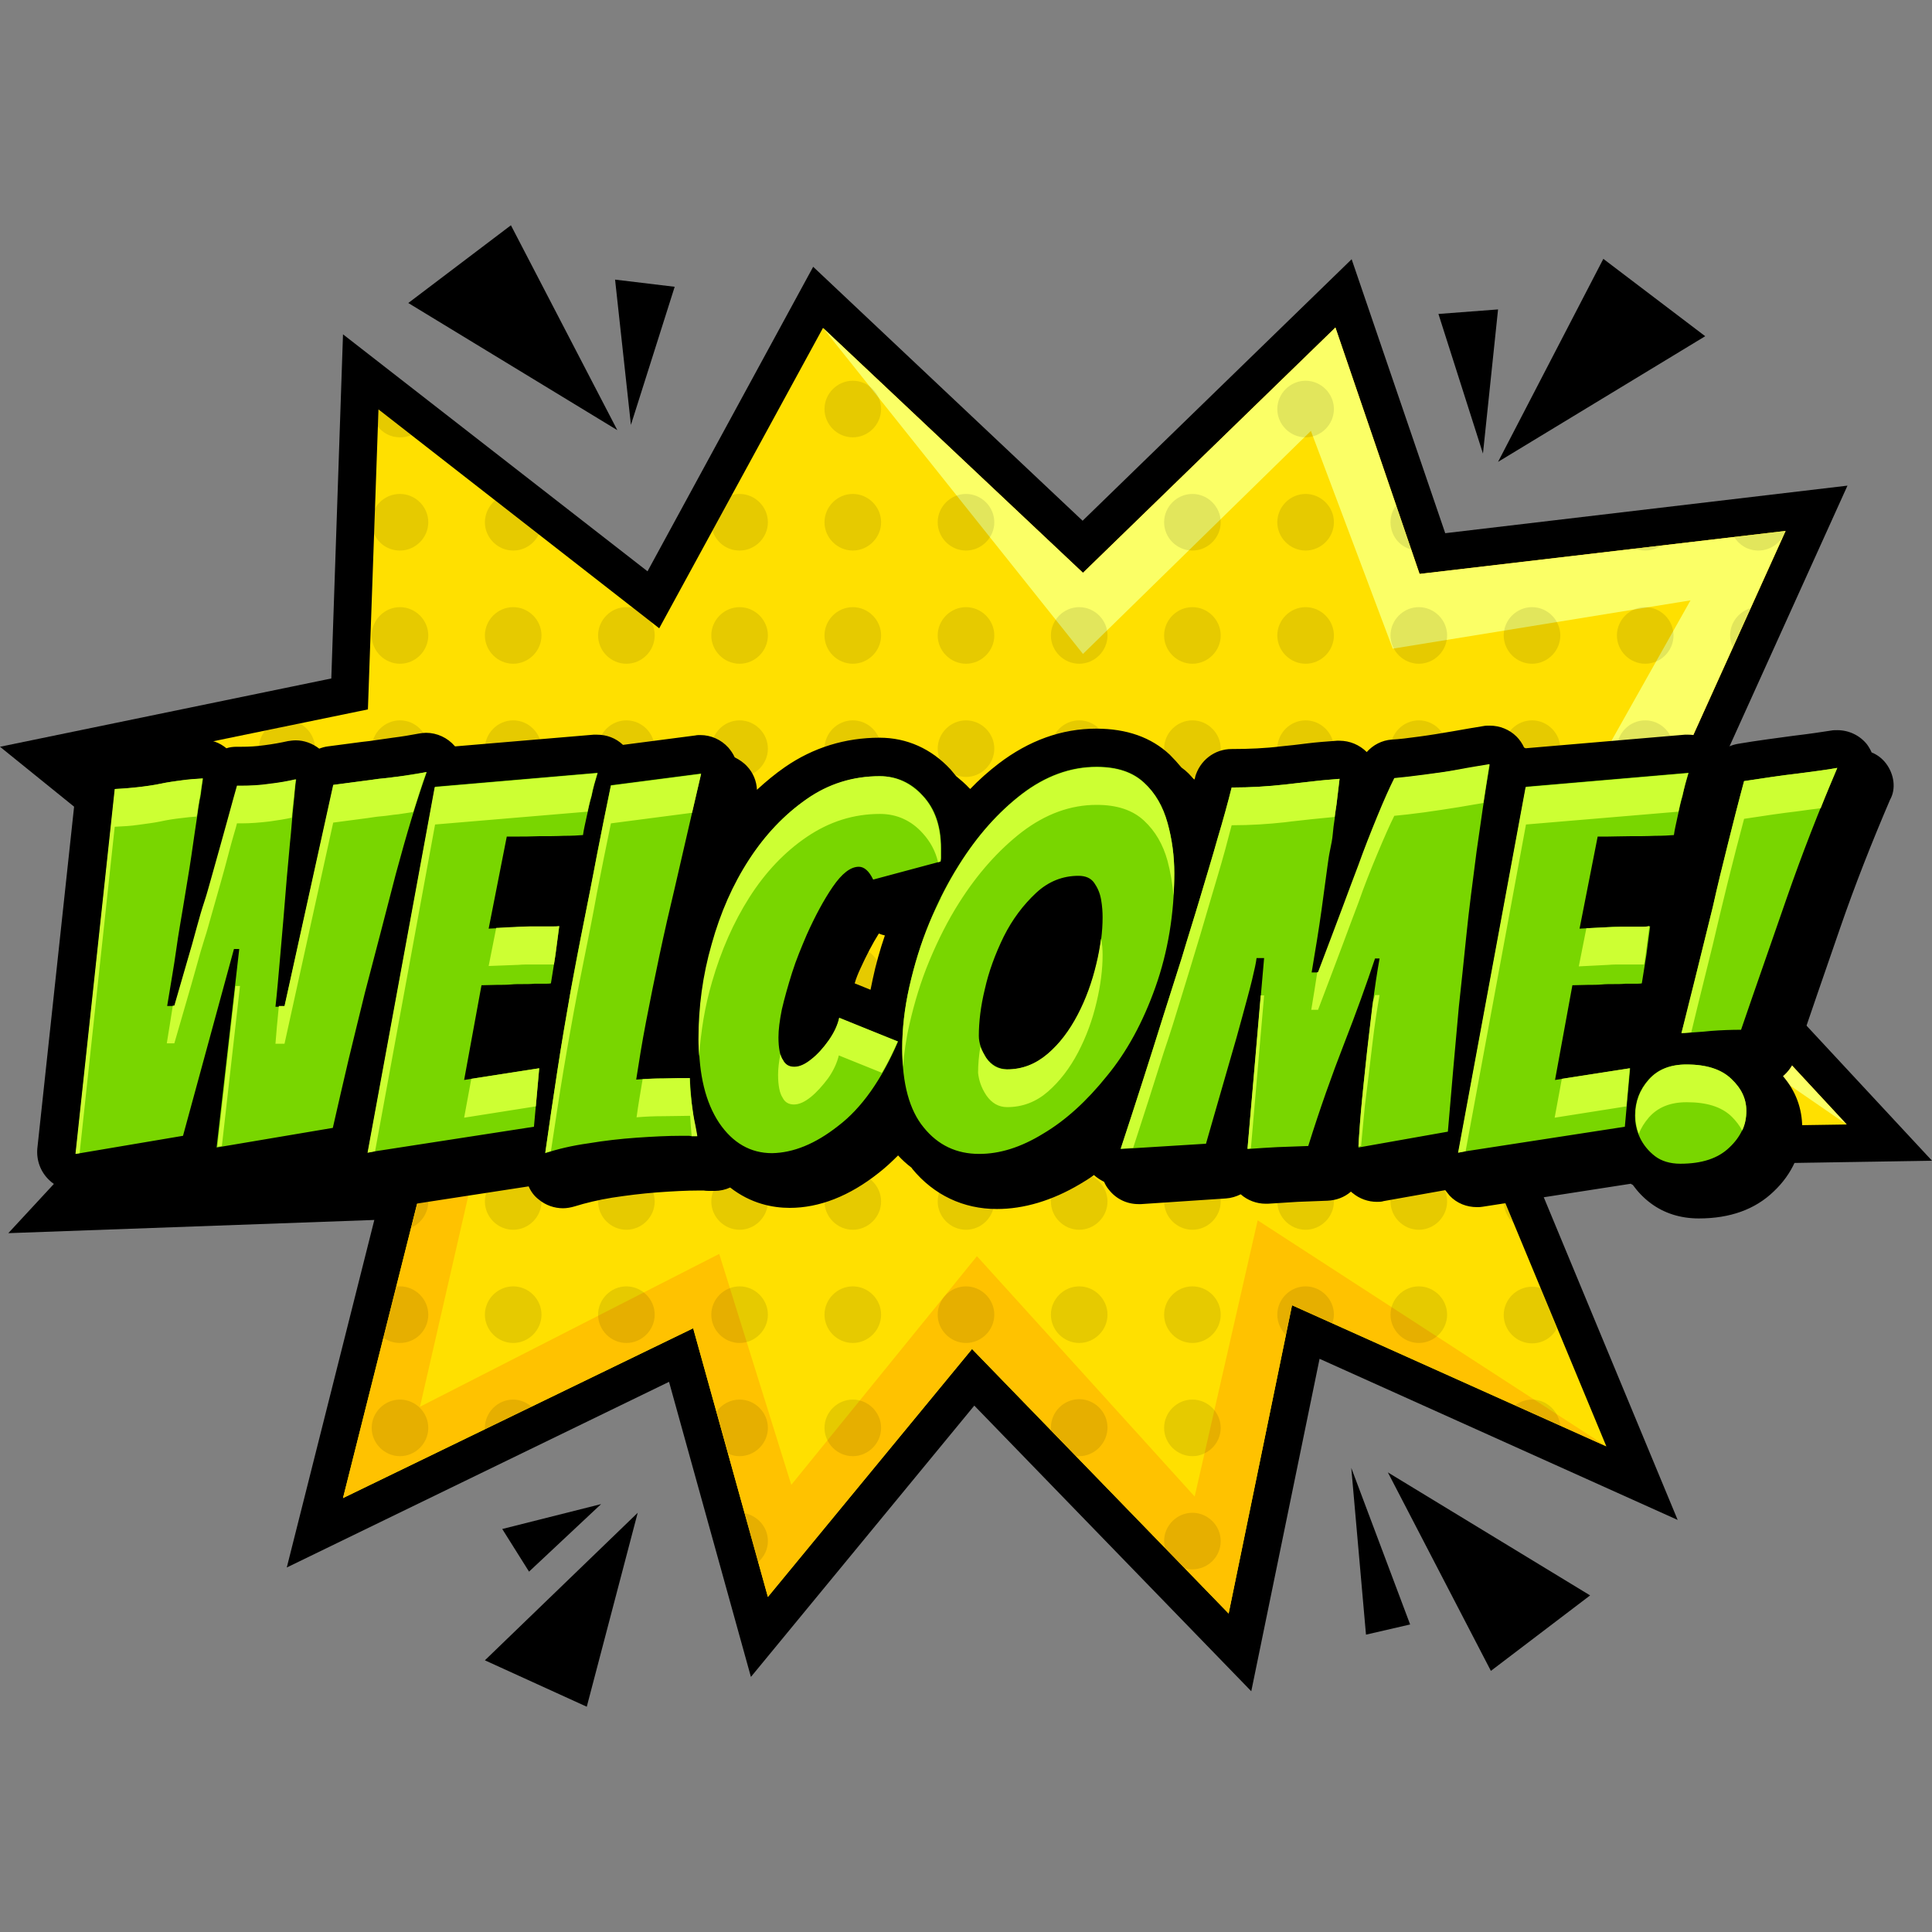
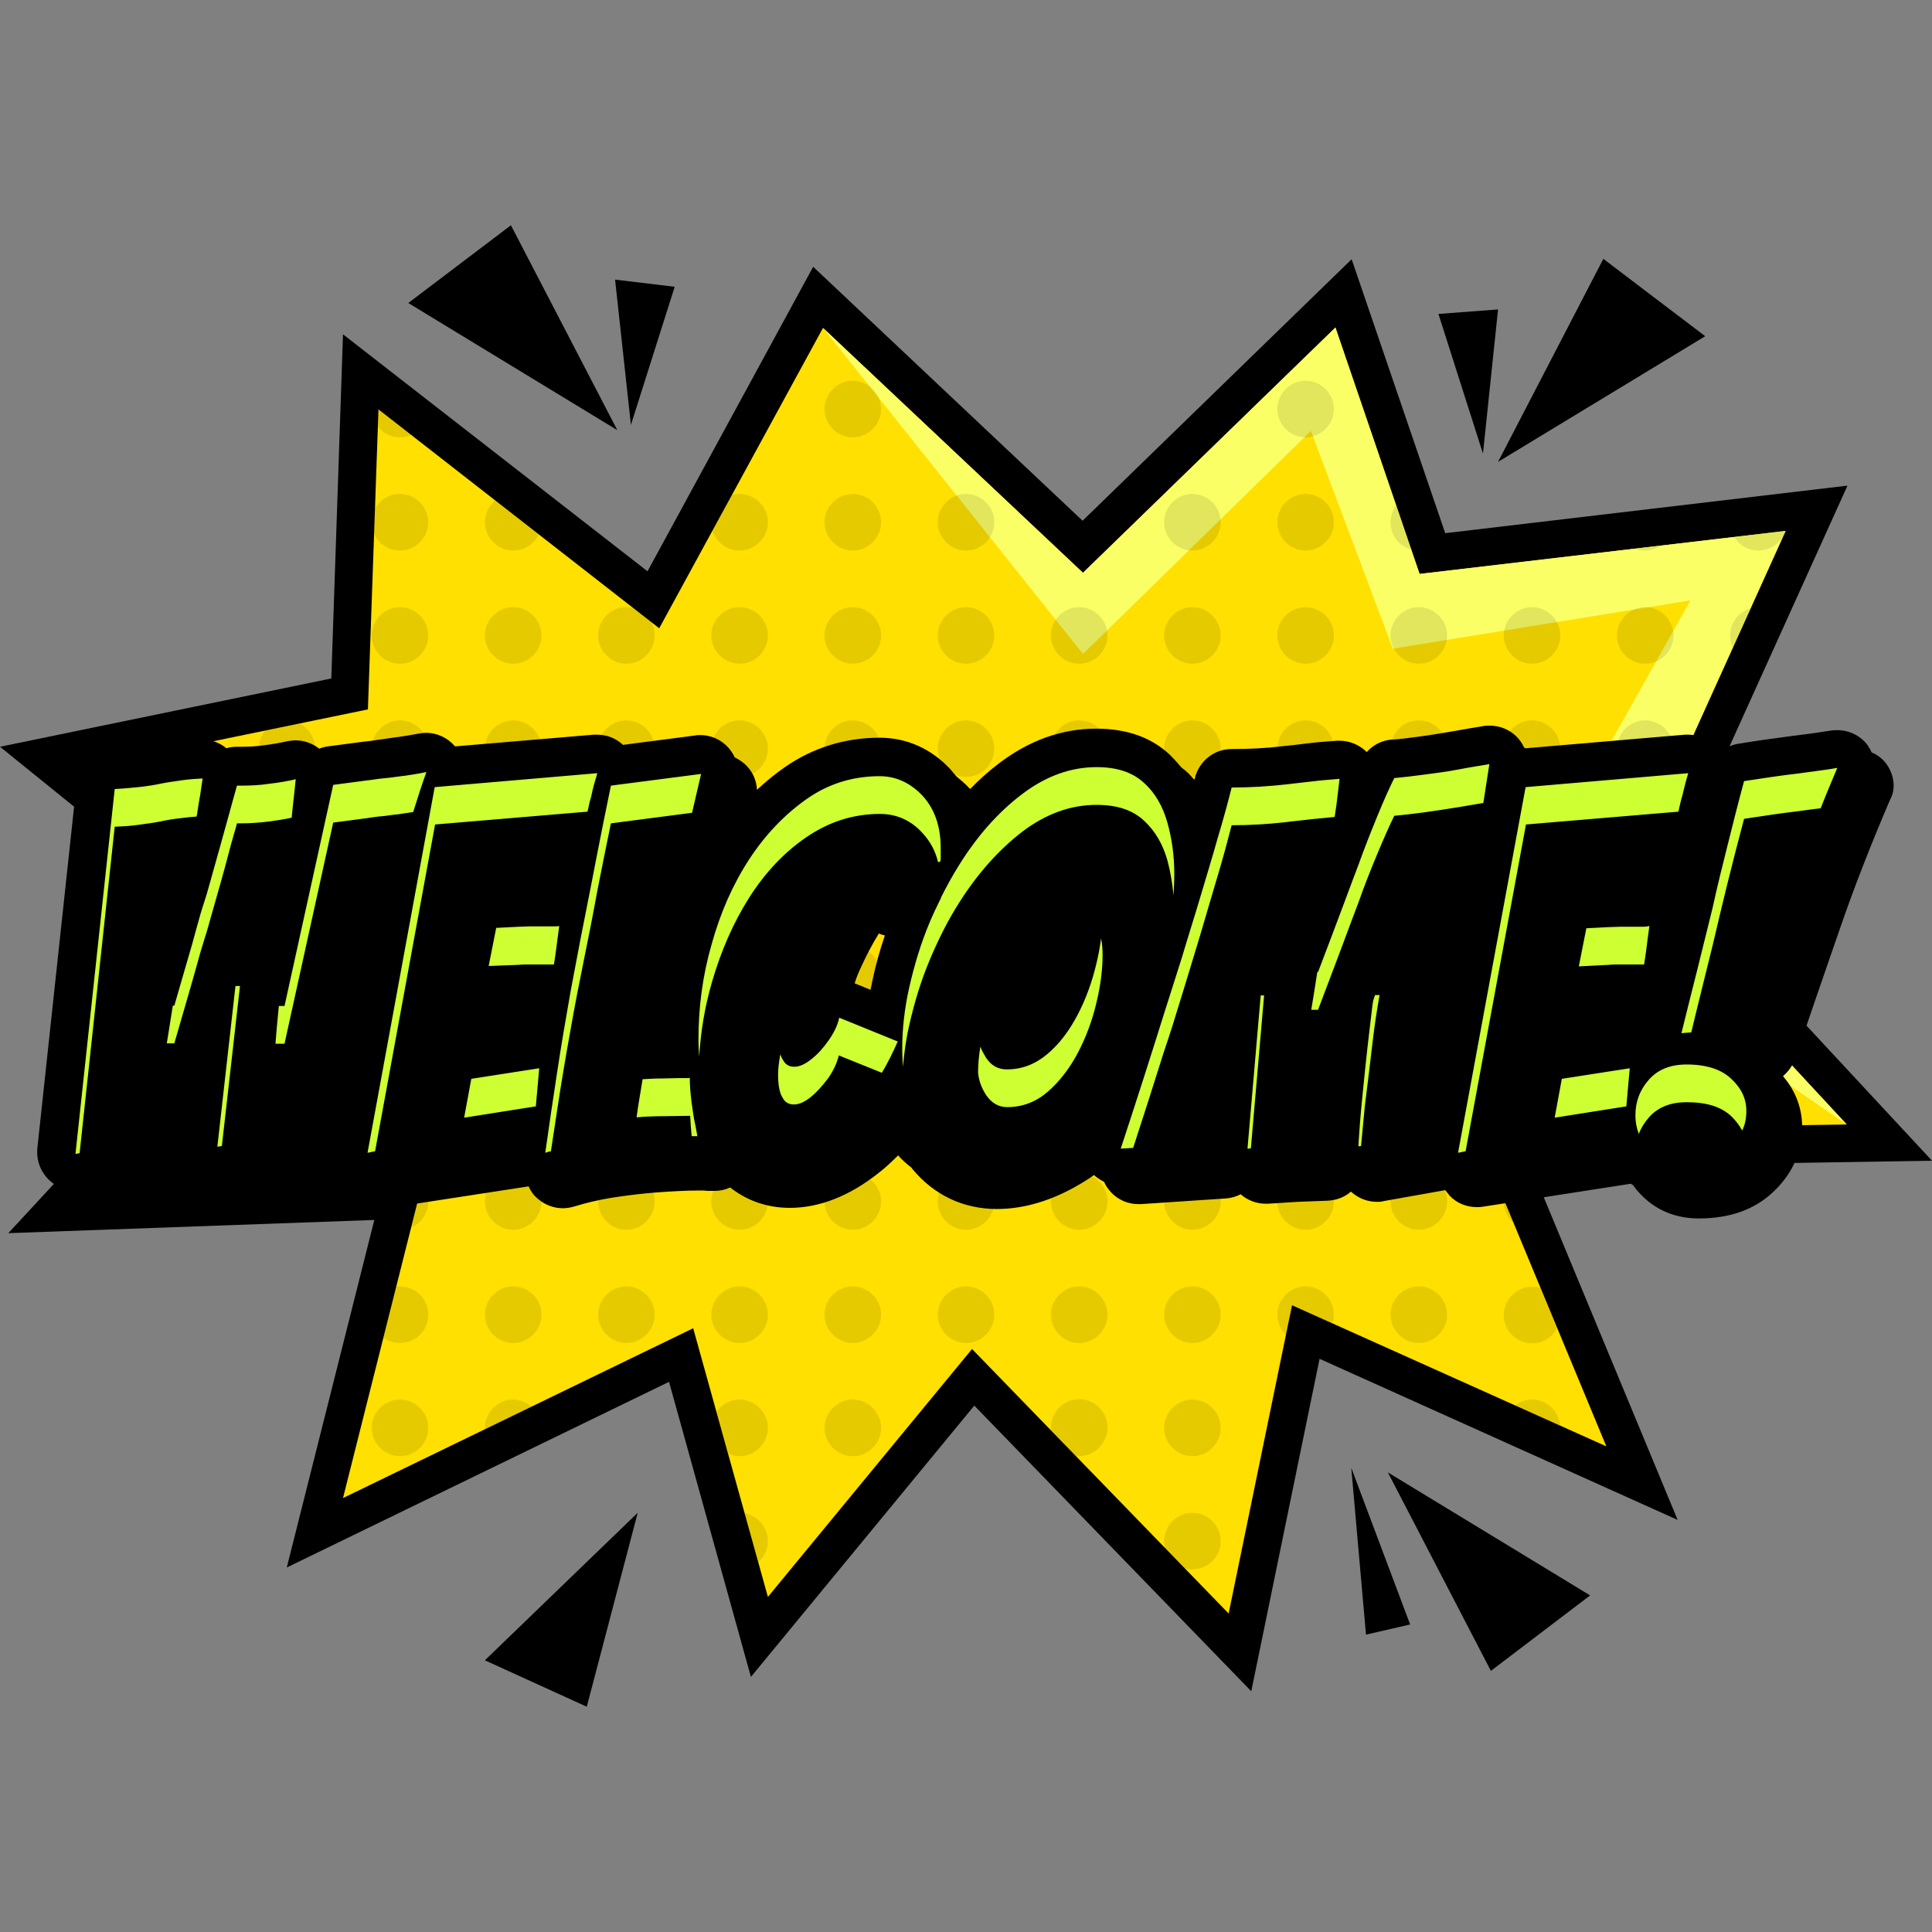
<svg xmlns="http://www.w3.org/2000/svg" id="Layer_2_00000027583053115934575570000012644647019288276121_" enable-background="new 0 0 512 512" viewBox="0 0 512 512">
  <rect x="0" y="0" width="512" height="512" fill="#808080" stroke="none" />
  <g id="Icons">
    <g id="WELCOME">
      <g>
        <path d="m258.2 372.5-59.2 71.9-21.7-78.2-101.3 49.2 23.2-92.1-97 3.5 67.3-72.7-69.5-56.2 87.8-18.1 3.1-91.2 80.7 62.8 43.9-80.7 71.4 67.3 71.3-69.3 24.8 72.6 106.6-12.6-47.1 104.1 69.5 74.8-106.2 1.7 38.8 93.5-94.9-42.7-18.1 88.1z" />
        <path d="m257.6 357.5-54.1 65.7-19.8-71.2-92.8 45 21.2-84.2-86.2 3.1 58.2-62.9-61.4-49.6 74.8-15.4 2.8-79.5 74.4 58 43.4-79.6 68.9 64.9 66.9-65 22.3 65.3 97-11.4-42.5 94 58.7 63.3-98.5 1.5 34.8 83.8-83.3-37.4-16.8 81.7z" fill="#ffe000" />
-         <path d="m425.7 383.3-83.3-37.4-16.8 81.7-68-70.1-54.1 65.7-19.8-71.2-92.8 45 21.2-84.2-86.2 3.1 58.2-62.9-61.4-49.6 82.8 45.5-49.8 51.5 72.3-.5-16.7 72.9 79.3-40.5 19.1 61.2 49.2-60.6 57.7 63.7 16.7-73.2z" fill="#ffc200" />
        <path d="m403.2 238.7 44.8-79.6-78.9 12.8-21.7-57.7-60.4 59.1-68.9-86.4 68.9 64.9 66.9-65 22.3 65.3 97-11.4-42.5 94 58.7 63.3z" fill="#fbff66" />
        <path d="m286 385.9c-.3 0-.6 0-.9-.1l-6.6-6.8c0-.2 0-.5 0-.7 0-4.1 3.4-7.5 7.5-7.5s7.5 3.4 7.5 7.5-3.4 7.6-7.5 7.6zm37.5 22.5c0-4.1-3.4-7.5-7.5-7.5s-7.5 3.4-7.5 7.5c0 .6.1 1.2.2 1.8l5.2 5.4c.6.2 1.3.3 2 .3 4.2 0 7.6-3.3 7.6-7.5zm-7.5-202.5c4.1 0 7.5-3.4 7.5-7.5s-3.4-7.5-7.5-7.5-7.5 3.4-7.5 7.5 3.4 7.5 7.5 7.5zm0 60c4.1 0 7.5-3.4 7.5-7.5s-3.4-7.5-7.5-7.5-7.5 3.4-7.5 7.5c0 4.2 3.4 7.5 7.5 7.5zm0-90c4.1 0 7.5-3.4 7.5-7.5s-3.4-7.5-7.5-7.5-7.5 3.4-7.5 7.5 3.4 7.5 7.5 7.5zm0 60c4.1 0 7.5-3.4 7.5-7.5s-3.4-7.5-7.5-7.5-7.5 3.4-7.5 7.5 3.4 7.5 7.5 7.5zm-90-105c-4.1 0-7.5 3.4-7.5 7.5s3.4 7.5 7.5 7.5 7.5-3.4 7.5-7.5-3.4-7.5-7.5-7.5zm0 90c-4.1 0-7.5 3.4-7.5 7.5s3.4 7.5 7.5 7.5 7.5-3.4 7.5-7.5-3.4-7.5-7.5-7.5zm0-30c-4.1 0-7.5 3.4-7.5 7.5s3.4 7.5 7.5 7.5 7.5-3.4 7.5-7.5-3.4-7.5-7.5-7.5zm210 90c-4.1 0-7.5 3.4-7.5 7.5s3.4 7.5 7.5 7.5 7.5-3.4 7.5-7.5-3.4-7.5-7.5-7.5zm-210-30c-4.1 0-7.5 3.4-7.5 7.5s3.4 7.5 7.5 7.5 7.5-3.4 7.5-7.5-3.4-7.5-7.5-7.5zm0-150c-4.1 0-7.5 3.4-7.5 7.5s3.4 7.5 7.5 7.5 7.5-3.4 7.5-7.5-3.4-7.5-7.5-7.5zm0 60c-4.1 0-7.5 3.4-7.5 7.5s3.4 7.5 7.5 7.5 7.5-3.4 7.5-7.5-3.4-7.5-7.5-7.5zm90 135c4.1 0 7.5-3.4 7.5-7.5s-3.4-7.5-7.5-7.5-7.5 3.4-7.5 7.5 3.4 7.5 7.5 7.5zm-90 90c4.1 0 7.5-3.4 7.5-7.5s-3.4-7.5-7.5-7.5-7.5 3.4-7.5 7.5 3.4 7.5 7.5 7.5zm120-255c-4.1 0-7.5 3.4-7.5 7.5s3.4 7.5 7.5 7.5 7.5-3.4 7.5-7.5-3.4-7.5-7.5-7.5zm0 30c-4.1 0-7.5 3.4-7.5 7.5s3.4 7.5 7.5 7.5 7.5-3.4 7.5-7.5-3.4-7.5-7.5-7.5zm0 30c-4.1 0-7.5 3.4-7.5 7.5s3.4 7.5 7.5 7.5 7.5-3.4 7.5-7.5-3.4-7.5-7.5-7.5zm112.5 97.5c0 4.1 3.4 7.5 7.5 7.5s7.5-3.4 7.5-7.5-3.4-7.5-7.5-7.5-7.5 3.4-7.5 7.5zm-112.5-187.5c-4.1 0-7.5 3.4-7.5 7.5s3.4 7.5 7.5 7.5 7.5-3.4 7.5-7.5-3.4-7.5-7.5-7.5zm90 150c-4.1 0-7.5 3.4-7.5 7.5s3.4 7.5 7.5 7.5 7.5-3.4 7.5-7.5-3.4-7.5-7.5-7.5zm-90-30c-4.1 0-7.5 3.4-7.5 7.5s3.4 7.5 7.5 7.5 7.5-3.4 7.5-7.5-3.4-7.5-7.5-7.5zm-30-90c-4.1 0-7.5 3.4-7.5 7.5s3.4 7.5 7.5 7.5 7.5-3.4 7.5-7.5-3.4-7.5-7.5-7.5zm30 120c-4.1 0-7.5 3.4-7.5 7.5s3.4 7.5 7.5 7.5 7.5-3.4 7.5-7.5-3.4-7.5-7.5-7.5zm-30 75c4.1 0 7.5-3.4 7.5-7.5s-3.4-7.5-7.5-7.5-7.5 3.4-7.5 7.5 3.4 7.5 7.5 7.5zm0 30c4.1 0 7.5-3.4 7.5-7.5s-3.4-7.5-7.5-7.5-7.5 3.4-7.5 7.5 3.4 7.5 7.5 7.5zm0 30c4.1 0 7.5-3.4 7.5-7.5s-3.4-7.5-7.5-7.5-7.5 3.4-7.5 7.5 3.4 7.5 7.5 7.5zm30-75c-4.1 0-7.5 3.4-7.5 7.5s3.4 7.5 7.5 7.5 7.5-3.4 7.5-7.5-3.4-7.5-7.5-7.5zm0-30c-4.1 0-7.5 3.4-7.5 7.5s3.4 7.5 7.5 7.5 7.5-3.4 7.5-7.5-3.4-7.5-7.5-7.5zm-120 0c-4.1 0-7.5 3.4-7.5 7.5s3.4 7.5 7.5 7.5 7.5-3.4 7.5-7.5-3.4-7.5-7.5-7.5zm-30 75c4.1 0 7.5-3.4 7.5-7.5s-3.4-7.5-7.5-7.5-7.5 3.4-7.5 7.5 3.4 7.5 7.5 7.5zm0 30c4.1 0 7.5-3.4 7.5-7.5s-3.4-7.5-7.5-7.5c-2.5 0-4.8 1.3-6.1 3.2l3.1 11.1c.9.5 1.9.7 3 .7zm0-225c-4.1 0-7.5 3.4-7.5 7.5s3.4 7.5 7.5 7.5 7.5-3.4 7.5-7.5-3.4-7.5-7.5-7.5zm90 180c-4.1 0-7.5 3.4-7.5 7.5s3.4 7.5 7.5 7.5 7.5-3.4 7.5-7.5-3.4-7.5-7.5-7.5zm-90-150c-4.1 0-7.5 3.4-7.5 7.5s3.4 7.5 7.5 7.5 7.5-3.4 7.5-7.5-3.4-7.5-7.5-7.5zm1.3 210.1 3.6 13c1.6-1.4 2.6-3.4 2.6-5.6 0-3.7-2.7-6.7-6.2-7.4zm88.7-90.1c-4.1 0-7.5 3.4-7.5 7.5s3.4 7.5 7.5 7.5 7.5-3.4 7.5-7.5-3.4-7.5-7.5-7.5zm60 30c-4.1 0-7.5 3.4-7.5 7.5 0 2.1.9 4 2.3 5.4l1.6-7.9 10.7 4.8c.2-.7.4-1.5.4-2.3 0-4.1-3.4-7.5-7.5-7.5zm-150-60c-4.1 0-7.5 3.4-7.5 7.5s3.4 7.5 7.5 7.5 7.5-3.4 7.5-7.5-3.4-7.5-7.5-7.5zm0-135c4.1 0 7.5-3.4 7.5-7.5s-3.4-7.5-7.5-7.5c-.7 0-1.4.1-2.1.3l-5.1 9.4c1 3.1 3.8 5.3 7.2 5.3zm90 135c-4.1 0-7.5 3.4-7.5 7.5s3.4 7.5 7.5 7.5 7.5-3.4 7.5-7.5-3.4-7.5-7.5-7.5zm-60 60c-4.1 0-7.5 3.4-7.5 7.5s3.4 7.5 7.5 7.5 7.5-3.4 7.5-7.5-3.4-7.5-7.5-7.5zm-30-120c-4.1 0-7.5 3.4-7.5 7.5s3.4 7.5 7.5 7.5 7.5-3.4 7.5-7.5-3.4-7.5-7.5-7.5zm0 30c-4.1 0-7.5 3.4-7.5 7.5s3.4 7.5 7.5 7.5 7.5-3.4 7.5-7.5-3.4-7.5-7.5-7.5zm0 60c-4.1 0-7.5 3.4-7.5 7.5s3.4 7.5 7.5 7.5 7.5-3.4 7.5-7.5-3.4-7.5-7.5-7.5zm60-60c-4.1 0-7.5 3.4-7.5 7.5s3.4 7.5 7.5 7.5 7.5-3.4 7.5-7.5-3.4-7.5-7.5-7.5zm0-90c-4.1 0-7.5 3.4-7.5 7.5s3.4 7.5 7.5 7.5 7.5-3.4 7.5-7.5-3.4-7.5-7.5-7.5zm0 60c-4.1 0-7.5 3.4-7.5 7.5s3.4 7.5 7.5 7.5 7.5-3.4 7.5-7.5-3.4-7.5-7.5-7.5zm0-30c-4.1 0-7.5 3.4-7.5 7.5s3.4 7.5 7.5 7.5 7.5-3.4 7.5-7.5-3.4-7.5-7.5-7.5zm-30 120c-4.1 0-7.5 3.4-7.5 7.5s3.4 7.5 7.5 7.5 7.5-3.4 7.5-7.5-3.4-7.5-7.5-7.5zm60-60c-4.1 0-7.5 3.4-7.5 7.5s3.4 7.5 7.5 7.5 7.5-3.4 7.5-7.5-3.4-7.5-7.5-7.5zm-30-120c-4.1 0-7.5 3.4-7.5 7.5s3.4 7.5 7.5 7.5 7.5-3.4 7.5-7.5-3.4-7.5-7.5-7.5zm0 150c-4.1 0-7.5 3.4-7.5 7.5s3.4 7.5 7.5 7.5 7.5-3.4 7.5-7.5-3.4-7.5-7.5-7.5zm30-120c-4.1 0-7.5 3.4-7.5 7.5s3.4 7.5 7.5 7.5 7.5-3.4 7.5-7.5-3.4-7.5-7.5-7.5zm0 60c-4.1 0-7.5 3.4-7.5 7.5s3.4 7.5 7.5 7.5 7.5-3.4 7.5-7.5-3.4-7.5-7.5-7.5zm0-30c-4.1 0-7.5 3.4-7.5 7.5s3.4 7.5 7.5 7.5 7.5-3.4 7.5-7.5-3.4-7.5-7.5-7.5zm-30 150c-4.1 0-7.5 3.4-7.5 7.5s3.4 7.5 7.5 7.5 7.5-3.4 7.5-7.5-3.4-7.5-7.5-7.5zm0-30c-4.1 0-7.5 3.4-7.5 7.5s3.4 7.5 7.5 7.5 7.5-3.4 7.5-7.5-3.4-7.5-7.5-7.5zm-120 0c-4.1 0-7.5 3.4-7.5 7.5s3.4 7.5 7.5 7.5 7.5-3.4 7.5-7.5-3.4-7.5-7.5-7.5zm0 30c-4.1 0-7.5 3.4-7.5 7.5s3.4 7.5 7.5 7.5 7.5-3.4 7.5-7.5-3.4-7.5-7.5-7.5zm30-150c-4.1 0-7.5 3.4-7.5 7.5s3.4 7.5 7.5 7.5 7.5-3.4 7.5-7.5-3.4-7.5-7.5-7.5zm0 30c-4.1 0-7.5 3.4-7.5 7.5s3.4 7.5 7.5 7.5 7.5-3.4 7.5-7.5-3.4-7.5-7.5-7.5zm-30 60c-4.1 0-7.5 3.4-7.5 7.5s3.4 7.5 7.5 7.5 7.5-3.4 7.5-7.5-3.4-7.5-7.5-7.5zm0-120c-4.1 0-7.5 3.4-7.5 7.5s3.4 7.5 7.5 7.5 7.5-3.4 7.5-7.5-3.4-7.5-7.5-7.5zm0 30c-4.1 0-7.5 3.4-7.5 7.5s3.4 7.5 7.5 7.5 7.5-3.4 7.5-7.5-3.4-7.5-7.5-7.5zm0 30c-4.1 0-7.5 3.4-7.5 7.5s3.4 7.5 7.5 7.5 7.5-3.4 7.5-7.5-3.4-7.5-7.5-7.5zm0 30c-4.1 0-7.5 3.4-7.5 7.5s3.4 7.5 7.5 7.5 7.5-3.4 7.5-7.5-3.4-7.5-7.5-7.5zm22.5-82.5c0 4.1 3.4 7.5 7.5 7.5s7.5-3.4 7.5-7.5c0-1.3-.3-2.5-.9-3.6l-4.8-3.7c-.6-.2-1.2-.2-1.9-.2-4 0-7.4 3.4-7.4 7.5zm-82.5 142.5c-2.6 0-4.9 1.4-6.3 3.4l12.3-.4c-1.4-1.8-3.6-3-6-3zm90 0c-4.1 0-7.5 3.4-7.5 7.5s3.4 7.5 7.5 7.5 7.5-3.4 7.5-7.5-3.4-7.5-7.5-7.5zm0-60c-4.1 0-7.5 3.4-7.5 7.5s3.4 7.5 7.5 7.5 7.5-3.4 7.5-7.5-3.4-7.5-7.5-7.5zm0 30c-4.1 0-7.5 3.4-7.5 7.5s3.4 7.5 7.5 7.5 7.5-3.4 7.5-7.5-3.4-7.5-7.5-7.5zm0 60c-4.1 0-7.5 3.4-7.5 7.5s3.4 7.5 7.5 7.5 7.5-3.4 7.5-7.5-3.4-7.5-7.5-7.5zm-60-180c-4.1 0-7.5 3.4-7.5 7.5s3.4 7.5 7.5 7.5 7.5-3.4 7.5-7.5-3.4-7.5-7.5-7.5zm7.5 187.5c0-4.1-3.4-7.5-7.5-7.5-.3 0-.7 0-1 .1l-3.4 13.5c1.2.9 2.7 1.4 4.4 1.4 4.1 0 7.5-3.3 7.5-7.5zm-7.5-37.5c-2.1 0-4 .9-5.4 2.3l10.4-.4c-1.3-1.1-3.1-1.9-5-1.9zm7.5 7.5c0-1.8-.6-3.4-1.6-4.6l-2.9 11.5c2.6-1.1 4.5-3.8 4.5-6.9zm-7.5 67.5c4.1 0 7.5-3.4 7.5-7.5s-3.4-7.5-7.5-7.5-7.5 3.4-7.5 7.5 3.4 7.5 7.5 7.5zm0-90c4.1 0 7.5-3.4 7.5-7.5s-3.4-7.5-7.5-7.5-7.5 3.4-7.5 7.5 3.4 7.5 7.5 7.5zm22.5 82.5v.4l12.4-6c-1.3-1.1-3-1.9-4.9-1.9-4.1 0-7.5 3.4-7.5 7.5zm0-240c0 4.1 3.4 7.5 7.5 7.5 3 0 5.6-1.8 6.8-4.3l-11.6-9c-1.6 1.4-2.7 3.5-2.7 5.8zm-22.5 82.5c-4.1 0-7.5 3.4-7.5 7.5s3.4 7.5 7.5 7.5 7.5-3.4 7.5-7.5-3.4-7.5-7.5-7.5zm0-75c4.1 0 7.5-3.4 7.5-7.5s-3.4-7.5-7.5-7.5c-2.9 0-5.4 1.6-6.7 4l-.2 6.5c1.2 2.7 3.8 4.5 6.9 4.5zm0-30c1.1 0 2.1-.2 3-.6l-8.7-6.8-.2 4.5c1.4 1.8 3.5 2.9 5.9 2.9zm0 135c-4.1 0-7.5 3.4-7.5 7.5s3.4 7.5 7.5 7.5 7.5-3.4 7.5-7.5-3.4-7.5-7.5-7.5zm0-60c-4.1 0-7.5 3.4-7.5 7.5s3.4 7.5 7.5 7.5 7.5-3.4 7.5-7.5-3.4-7.5-7.5-7.5zm-52.5 97.5c0-.7-.1-1.4-.3-2l-8.7 9.4c.5.1 1 .2 1.5.2 4.1-.1 7.5-3.4 7.5-7.6zm22.5 7.5c4.1 0 7.5-3.4 7.5-7.5s-3.4-7.5-7.5-7.5-7.5 3.4-7.5 7.5 3.4 7.5 7.5 7.5zm330-105c-4.1 0-7.5 3.4-7.5 7.5s3.4 7.5 7.5 7.5 7.5-3.4 7.5-7.5-3.4-7.5-7.5-7.5zm0 30c-4.1 0-7.5 3.4-7.5 7.5s3.4 7.5 7.5 7.5 7.5-3.4 7.5-7.5-3.4-7.5-7.5-7.5zm0-60c-4.1 0-7.5 3.4-7.5 7.5s3.4 7.5 7.5 7.5 7.5-3.4 7.5-7.5-3.4-7.5-7.5-7.5zm-30 90c-4.1 0-7.5 3.4-7.5 7.5s3.4 7.5 7.5 7.5 7.5-3.4 7.5-7.5-3.4-7.5-7.5-7.5zm-330-30c-.5 0-1 .1-1.4.1l8.9 7.2c-.1-4-3.4-7.3-7.5-7.3zm360 60c-4.1 0-7.5 3.4-7.5 7.5s3.4 7.5 7.5 7.5 7.5-3.4 7.5-7.5-3.4-7.5-7.5-7.5zm-30 30c-4.1 0-7.5 3.4-7.5 7.5s3.4 7.5 7.5 7.5 7.5-3.4 7.5-7.5-3.4-7.5-7.5-7.5zm0-90c-4.1 0-7.5 3.4-7.5 7.5s3.4 7.5 7.5 7.5 7.5-3.4 7.5-7.5-3.4-7.5-7.5-7.5zm55 13.1 5.9-13c-.3 0-.6-.1-.9-.1-4.1 0-7.5 3.4-7.5 7.5 0 2.2 1 4.2 2.5 5.6zm-25 16.9c-4.1 0-7.5 3.4-7.5 7.5s3.4 7.5 7.5 7.5 7.5-3.4 7.5-7.5-3.4-7.5-7.5-7.5zm30-45c4.1 0 7.5-3.4 7.5-7.5s-3.4-7.5-7.5-7.5-7.5 3.4-7.5 7.5 3.4 7.5 7.5 7.5zm0-30c4.1 0 7.5-3.4 7.5-7.5s-3.4-7.5-7.5-7.5-7.5 3.4-7.5 7.5 3.4 7.5 7.5 7.5zm4.2-31.3-6.9.8c.8.3 1.7.5 2.7.5 1.6 0 3-.5 4.2-1.3zm25.8 1.3c3.3 0 6.2-2.2 7.1-5.2l-13.5 1.6c1.3 2.2 3.7 3.6 6.4 3.6zm-90 135c-4.1 0-7.5 3.4-7.5 7.5s3.4 7.5 7.5 7.5 7.5-3.4 7.5-7.5-3.4-7.5-7.5-7.5zm0-90c-4.1 0-7.5 3.4-7.5 7.5s3.4 7.5 7.5 7.5 7.5-3.4 7.5-7.5-3.4-7.5-7.5-7.5zm-330 120c-3.1 0-5.7 1.9-6.9 4.5l13.5-.5c-1.2-2.3-3.7-4-6.6-4zm412.5-142.5c0 1.2.3 2.2.7 3.2l4.7-10.4c-3.1.9-5.4 3.8-5.4 7.2zm-382.5 97.5c4.1 0 7.5-3.4 7.5-7.5 0-1.3-.4-2.6-1-3.7l-9.7 10.5c1 .5 2.1.7 3.2.7zm0-60c4.1 0 7.5-3.4 7.5-7.5 0-2.9-1.7-5.4-4.1-6.7l-9.1 1.9c-1.1 1.3-1.7 3-1.7 4.8-.1 4.2 3.3 7.5 7.4 7.5zm-30 0c4.1 0 7.5-3.4 7.5-7.5 0-.5 0-.9-.1-1.3l-14.7 3c.8 3.4 3.7 5.8 7.3 5.8zm37.5 22.5c0-4.1-3.4-7.5-7.5-7.5s-7.5 3.4-7.5 7.5 3.4 7.5 7.5 7.5 7.5-3.3 7.5-7.5zm292.5 127.5c4.1 0 7.5-3.4 7.5-7.5s-3.4-7.5-7.5-7.5-7.5 3.4-7.5 7.5 3.4 7.5 7.5 7.5zm-2-210.3-4-11.7c-.9 1.2-1.5 2.8-1.5 4.4 0 3.6 2.3 6.5 5.5 7.3zm2 15.3c-4.1 0-7.5 3.4-7.5 7.5s3.4 7.5 7.5 7.5 7.5-3.4 7.5-7.5-3.4-7.5-7.5-7.5zm30 210c-1.7 0-3.2.6-4.5 1.5l12 5.4c-.4-3.8-3.6-6.9-7.5-6.9zm-4.9-46.8-2.6-6.2v.5c0 2.3 1 4.3 2.6 5.7zm7.1 17.2c-.7-.2-1.5-.3-2.2-.3-4.1 0-7.5 3.4-7.5 7.5s3.4 7.5 7.5 7.5c2.9 0 5.4-1.6 6.6-4z" opacity=".1" />
        <g>
          <path d="m424.9 68.6 27 20.5-54.9 33.3z" />
          <path d="m381.2 83.2 15.8-1.2-4 38.2z" />
          <path d="m163 74.1 15.8 1.9-11.6 36.6z" />
          <path d="m135.4 59.7-27.2 20.6 55.4 33.7z" />
          <path d="m395.1 442.8 26.3-20-53.6-32.6z" />
          <path d="m362 433.2 11.7-2.7-15.6-41.5z" />
          <path d="m155.5 452.3-27-12.3 40.5-39.1z" />
-           <path d="m140.2 416.5-7.1-11.3 26.2-6.6z" />
        </g>
      </g>
      <g>
        <path d="m499.8 202.3c-1-1.3-2.3-2.3-3.8-2.9-.3-.7-.7-1.4-1.2-2.1-1.9-2.4-4.8-3.8-7.9-3.8-.5 0-1.1 0-1.6.1-2.5.4-5.9.9-10.1 1.4-4.3.6-9.2 1.2-14.5 2.1-1.9.3-3.5 1.1-4.9 2.2-.2-.3-.4-.5-.6-.8-1.9-2.4-4.8-3.8-7.8-3.8-.3 0-.6 0-.9 0l-42.2 3.6c-.1-.1-.3-.1-.4-.2-.5-1.1-1.2-2.1-2-2.9-1.9-1.9-4.5-2.9-7.1-2.9-.5 0-1.1 0-1.6.1-2.3.4-5 .8-8.2 1.4-2.9.5-5.9 1-8.9 1.4-2.9.4-5.3.7-7.3.8-2.6.2-4.9 1.4-6.6 3.3-1.9-1.9-4.5-3-7.2-3-.2 0-.5 0-.7 0-2.7.2-5.4.4-7.8.7s-4.8.6-7.1.8c-4 .5-8.4.7-13 .7s-8.5 3.1-9.7 7.5c0 .2-.1.4-.2.6-.5-.5-1-1.1-1.5-1.6-.6-.6-1.2-1.1-1.9-1.6-1-1.2-2-2.3-3.1-3.4-4.9-4.6-11.4-6.9-19.5-6.9-9.1 0-17.8 3.1-25.9 9.3-2.6 2-5.1 4.2-7.5 6.7-.1-.1-.1-.2-.2-.2-1.1-1.2-2.3-2.2-3.5-3.2-.5-.6-1-1.2-1.5-1.8-5.1-5.5-11.6-8.4-18.8-8.4-9.1 0-17.6 2.6-25.1 7.8-2.6 1.8-5 3.8-7.4 6-.1-2.3-1-4.5-2.6-6.2-.9-1-2.1-1.8-3.3-2.4-.4-.9-1-1.8-1.7-2.6-1.9-2.1-4.6-3.3-7.4-3.3-.4 0-.9 0-1.3.1l-19.2 2.5c-1.9-1.8-4.3-2.7-6.9-2.7-.3 0-.6 0-.9 0l-36.7 3.1s-.1-.1-.1-.1c-1.9-2.2-4.7-3.5-7.6-3.5-.6 0-1.3.1-1.9.2-2.1.4-4.5.8-6.9 1.1-1.5.2-2.9.4-4.2.6-1.4.2-2.7.4-3.9.5l-9.1 1.2c-.8.1-1.5.3-2.3.6-1.8-1.4-4-2.2-6.2-2.2-.7 0-1.4.1-2.1.2-1.8.4-3.9.8-6.3 1.1-2.1.3-4.1.4-6 .4h-1.2c-1 0-1.9.1-2.8.4-1.8-1.5-4-2.3-6.4-2.3-.2 0-.3 0-.5 0-2 .1-4.1.3-6.3.5-2.2.3-4.3.6-6.3 1-1.6.3-3.4.6-5.2.8s-3.7.4-5.5.4c-4.9.2-9 4-9.5 8.9l-10.4 96.7c-.3 3.1.8 6.2 3.1 8.4.8.8 1.7 1.4 2.7 1.8.5 1.2 1.3 2.3 2.3 3.2 1.9 1.7 4.3 2.7 6.8 2.7.6 0 1.2 0 1.8-.1l28.3-5c.2.2.3.4.5.5 1.9 1.8 4.3 2.7 6.9 2.7.5 0 1.1 0 1.7-.1l28.2-4.7c.3.2.6.3.9.5.5 1 1.1 2 1.9 2.9 1.9 2 4.5 3 7.2 3 .5 0 1 0 1.5-.1l36.4-5.6c.6 1.4 1.5 2.6 2.7 3.5 1.8 1.5 4.1 2.3 6.4 2.3 1 0 2.1-.2 3.1-.5 2.9-.9 6.2-1.7 9.9-2.3 3.9-.6 7.9-1.1 11.9-1.4 4.1-.3 7.8-.5 11.1-.5h1.3c.6.1 1.3.1 1.9.1h1c1.4 0 2.8-.3 4.1-.9 5.5 4.3 11.3 5.4 15.8 5.4 7.8 0 15.8-3.1 23.6-9.3 1.8-1.4 3.4-2.9 5.1-4.6 1.1 1.2 2.2 2.2 3.5 3.2.1.1.2.2.3.4 5.7 6.9 13.5 10.6 22.4 10.6 7.1 0 14.6-2.2 22-6.6 1.2-.7 2.5-1.5 3.7-2.4.8.7 1.7 1.3 2.7 1.8.3.7.7 1.4 1.2 2 1.9 2.5 4.8 3.9 7.9 3.9h.7l22.5-1.5c1.4-.1 2.7-.5 3.9-1.1 1.8 1.6 4.2 2.5 6.6 2.5h.6l7.9-.5c2.2-.1 4.8-.2 7.9-.3 2.3-.1 4.5-.9 6.2-2.4.2.1.3.3.5.4 1.8 1.5 4.1 2.3 6.4 2.3.6 0 1.2 0 1.8-.2l16.3-2.9 1.2 1.5c1.9 2 4.5 3 7.2 3 .5 0 1 0 1.5-.1l39.3-6.1c.1.1.2.2.3.2s.1.1.2.1c1.3 1.8 2.9 3.5 4.8 4.9 3.5 2.6 7.8 4 12.7 4 8.3 0 14.9-2.4 19.8-7.1 5-4.7 7.6-10.6 7.6-17 0-5-1.7-9.7-5.1-13.6 1.4-1.2 2.5-2.7 3.2-4.5 3.9-11.5 8-23.3 12-34.9 3.9-11.3 8.4-22.7 13.2-33.9 1.6-2.8 1.1-6.7-1.1-9.6zm-56.2 34.3h1c-.1.5-.2 1.1-.4 1.6v.2s-.1-.1-.1-.1c-.7-.6-1.5-1.2-2.3-1.6 1-.1 1.8-.1 1.8-.1zm-215.6 20.1c1.6-3.5 3.2-6.6 4.9-9.3.5.2 1.1.4 1.6.5-1.3 3.8-2.4 7.7-3.2 11.5-.2 1-.4 1.9-.6 2.9l-4.2-1.7c.4-1.4.9-2.6 1.5-3.9z" />
-         <path d="m20.1 305.8 10.4-96.7c2.1-.1 4.2-.2 6.2-.5s4-.5 5.9-.9c1.8-.4 3.7-.7 5.6-.9s3.8-.4 5.6-.5l-.4 2.7c-.1.9-.2 1.9-.5 3.1-.2 1.1-.4 2.4-.6 3.9-.5 3.2-1 6.8-1.6 10.9s-1.4 8.6-2.2 13.6c-.5 3.1-1.2 6.8-1.8 11.2s-1.5 9.3-2.4 14.9h2c1.2-4.2 2.3-8 3.3-11.5 1-3.4 1.9-6.5 2.6-9.1s1.4-5 2.1-7.1 1.2-4.1 1.7-5.8c1.9-6.7 3.5-12.2 4.6-16.5s2-7 2.3-8.3h1.2c2.4 0 4.8-.2 7.4-.5s4.9-.8 7-1.2c-.1.4-.3 1.9-.5 4.5-.3 2.6-.6 5.9-.9 9.7-.4 3.8-.7 7.8-1.1 11.9-.6 7.7-1.2 14.4-1.7 20.2-.5 5.7-.9 10.4-1.3 13.9h2.4l13-58.8 9.1-1.2c1.3-.2 2.6-.4 3.9-.5s2.8-.4 4.2-.5c2.6-.4 5.1-.8 7.5-1.2-2.7 7.6-5.4 16.6-8.2 27-2.7 10.4-5.4 20.9-8.2 31.5-1.4 5.8-2.9 11.7-4.3 17.6-1.4 6-2.8 12-4.2 18.2l-30.8 5.2 6-52.6h-1.4l-13.5 49.5zm77.4-.4 17.8-96.9 43.1-3.7c-.6 2-1.2 4-1.6 6.1-.5 1.7-.9 3.5-1.3 5.4s-.8 3.5-1 5c-1.2.1-2.9.2-5 .2-2.2.1-4.4.1-6.7.1-2.3.1-4.2.1-5.9.1h-2.6l-4.8 24.4 7.9-.4c1-.1 2-.1 3.1-.1h5.8c.8 0 1.4-.1 1.9-.1-.2 1.3-.3 2.5-.5 3.8s-.3 2.5-.5 3.8l-1.2 7.5c-.4.1-1 .1-1.8.1h-2.6c-1 .1-2 .1-3.1.1s-2.1 0-3.1.1c-1.2.1-2.4.1-3.7.1s-2.6.1-4.1.1l-4.6 25.1 19.9-3.1-1.4 15.5zm47 .2c1-7.2 2.1-14.4 3.2-21.7s2.3-14.3 3.5-21.1 2.4-12.9 3.5-18.3c1.2-5.9 2.4-11.9 3.5-18 1.2-6.1 2.4-12.2 3.7-18.4l23.9-3.1-7.1 30.8c-1.3 5.4-2.6 11.1-3.9 17.2s-2.5 12.1-3.6 17.8-1.9 10.8-2.6 15.3c2.3-.2 4.7-.3 7.3-.3s4.9-.1 6.9-.1c.1 2.1.3 4.3.5 6.6s.6 4.3.9 6 .5 2.6.5 2.8h-1c-.3 0-.7 0-1-.1h-2.2c-3.5 0-7.5.2-11.8.5s-8.6.8-12.8 1.5c-4.3.6-8.1 1.5-11.4 2.6zm60.1 0c-5.7 0-10.4-2.7-14-8-3.6-5.4-5.4-12.7-5.4-22.1 0-8.5 1.2-17 3.5-25.3 2.4-8.3 5.7-15.8 9.9-22.4s9.3-12 15.2-16 12.3-6.1 19.4-6.1c4.4 0 8.3 1.7 11.4 5.2 3.2 3.4 4.8 8.1 4.8 13.9v2.6c0 .3-.1.6-.1.9l-17.9 4.8c-1.1-2.3-2.4-3.4-3.8-3.4-2.2 0-4.5 1.8-6.9 5.3s-4.7 7.8-6.9 12.7c-1.4 3.3-2.8 6.6-3.9 10.1s-2 6.7-2.7 9.7c-.6 3-.9 5.4-.9 7.4 0 2.8.4 4.9 1.2 6.1.6 1.2 1.6 1.8 3 1.8s2.9-.7 4.5-2 3.1-3 4.6-5c1.4-2 2.3-4 2.8-6l15.6 6.2c-4.4 10.2-9.7 17.7-15.9 22.4-6.1 4.8-11.9 7.1-17.5 7.2zm54.9.2c-6 0-10.9-2.3-14.7-7-3.8-4.6-5.7-11.6-5.7-21 0-5.2.6-10.6 1.9-16.4 1.3-5.7 3-11.3 5.3-16.9s4.9-10.7 7.9-15.4c4.8-7.6 10.4-13.9 16.6-18.7 6.3-4.8 12.9-7.2 19.8-7.2 5.5 0 9.6 1.4 12.6 4.2s5 6.3 6.2 10.6 1.8 8.8 1.8 13.4c0 10.8-1.7 20.9-5 30.2s-7.6 17.2-12.9 23.6c-5.3 6.6-10.9 11.7-16.8 15.2-6 3.7-11.6 5.4-17 5.4zm7.4-22.4c4.1 0 7.7-1.4 10.8-4.1s5.8-6.2 8-10.4 3.8-8.7 4.9-13.3 1.6-8.8 1.6-12.5c0-1.4-.1-3-.4-4.7s-.9-3.1-1.8-4.4-2.3-1.9-4.2-1.9c-4.2 0-8 1.5-11.3 4.6s-6.2 6.9-8.5 11.5c-2.3 4.7-4 9.4-5 13.9-1.1 4.5-1.6 8.7-1.6 12.4 0 1.9.7 3.9 2 5.9 1.4 1.9 3.2 2.9 5.5 3zm30.1 21.1c4-12.2 7.8-24 11.4-35.6 1.5-4.7 3.1-9.8 4.8-15.1 1.6-5.4 3.3-10.7 4.9-16.1s3.2-10.6 4.6-15.6c1.5-5 2.7-9.4 3.7-13.4 5 0 9.7-.3 14.2-.8 2.3-.3 4.6-.5 7-.8s4.9-.5 7.4-.7l-.8 6.7c-.2 1.3-.4 2.6-.5 3.9-.2 1.3-.4 2.7-.5 4s-.4 2.8-.7 4.2-.5 2.8-.7 4.3c-.4 2.8-.9 6.7-1.6 11.8-.7 5-1.6 10.5-2.6 16.4h1.8c2.6-6.9 4.8-12.6 6.5-17.2s3.1-8.3 4.2-11.2c1.5-4.3 3.2-8.6 5-12.9s3.3-7.7 4.5-10.1c2.2-.2 4.8-.5 7.8-.9s6.1-.9 9.3-1.4c3.1-.5 5.8-1 8.1-1.4-1.3 7.6-2.4 15.3-3.5 23.1-1 7.8-2 15.2-2.7 22.2s-1.4 13.4-2 19c-.5 5.6-1 11.2-1.5 16.7s-.9 10.9-1.4 16.3l-23.7 4.2c0-.2.1-2.2.4-6.1s.7-8.8 1.4-14.6c.6-5.8 1.3-11.3 1.9-16.5s1.3-9.5 1.9-12.9h-1.2c-2.3 6.9-5 14.4-8.2 22.6s-6.4 17.2-9.5 27.1c-3.2.1-5.9.2-8.2.3s-4.9.3-7.9.5l4.4-50.6h-2c-.1 1-.5 2.9-1.2 5.8s-1.6 6.1-2.6 9.8-2 7.3-3.1 11c-4.1 14.3-6.3 21.8-6.5 22.6zm89.5.9 17.9-96.9 43.1-3.7c-.6 2-1.2 4-1.6 6.1-.5 1.7-.9 3.5-1.3 5.4s-.8 3.5-1 5c-1.2.1-2.9.2-5 .2-2.2.1-4.4.1-6.7.1s-4.2.1-5.9.1h-2.6l-4.8 24.4 7.9-.4c1-.1 2-.1 3.1-.1h5.8c.8 0 1.5-.1 1.9-.1-.2 1.3-.3 2.5-.5 3.8s-.3 2.5-.5 3.8l-1.2 7.5c-.5.1-1 .1-1.8.1h-2.6c-1 .1-2 .1-3.1.1s-2.1 0-3.1.1c-1.2.1-2.4.1-3.7.1s-2.6.1-4.1.1l-4.6 25.1 19.9-3.1-1.4 15.5zm58.8 3c-2.7 0-5-.7-6.7-2s-3.1-3-4-4.9-1.3-3.9-1.3-5.9c0-3.6 1.2-6.8 3.6-9.5s5.7-4 10-4c5.3 0 9.2 1.2 11.9 3.8s4 5.3 4 8.5c0 3.6-1.5 6.9-4.5 9.7-3 2.9-7.3 4.3-13 4.3zm.3-34.6c1.5-5.6 2.9-11.2 4.2-16.8 1.4-5.5 2.7-11.1 4.1-16.6 1.3-5.5 2.6-11.1 4-16.7s2.8-11.1 4.3-16.7c5.2-.8 9.9-1.5 14.2-2s7.8-1 10.5-1.5c-4.9 11.4-9.4 23-13.4 34.5-4 11.6-8.1 23.2-12.1 34.9-2.6 0-5.3.1-7.9.3-2.6.3-5.3.4-7.9.6z" fill="#79d600" />
        <path d="m308.4 268.9c1.5-4.7 3.1-9.8 4.8-15.1 1.6-5.4 3.3-10.7 4.9-16.1s3.2-10.6 4.6-15.6c1.5-5 2.7-9.4 3.7-13.4 5 0 9.7-.3 14.2-.8 2.3-.3 4.6-.5 7-.8s4.9-.5 7.4-.7l-.8 6.7c-.2 1.1-.3 2.3-.5 3.4-2.1.2-4.1.4-6.1.6-2.4.3-4.8.5-7 .8-4.5.5-9.2.8-14.2.8-1 3.9-2.2 8.4-3.7 13.4s-3 10.2-4.6 15.6-3.3 10.8-4.9 16.1-3.2 10.4-4.8 15.1c-2.6 8.3-5.3 16.7-8.1 25.3l-3.3.2c4-12.1 7.8-24 11.4-35.5zm-47 21.4c1.4 2 3.2 3.1 5.5 3.1 4.1 0 7.7-1.4 10.8-4.1s5.8-6.2 8-10.4 3.8-8.6 4.9-13.3c1.1-4.6 1.6-8.8 1.6-12.5 0-1.4-.1-2.9-.4-4.4-.3 2.2-.7 4.5-1.3 6.9-1.1 4.6-2.7 9.1-4.9 13.3s-4.8 7.7-8 10.4-6.7 4.1-10.8 4.1c-2.3 0-4.1-1-5.5-3.1-.6-1-1.1-1.9-1.5-2.9-.4 2.4-.6 4.8-.6 6.9.2 1.9.8 3.9 2.2 6zm-106.7-45.8c-1.1 5.4-2.2 11.6-3.5 18.3-1.2 6.8-2.4 13.8-3.5 21-1.1 7.3-2.2 14.5-3.2 21.7.5-.2 1-.3 1.5-.4.6-3.7 1.1-7.5 1.7-11.2 1.1-7.3 2.3-14.3 3.5-21 1.2-6.8 2.4-12.9 3.5-18.3 1.2-5.9 2.4-11.9 3.5-18 1.2-6.1 2.4-12.2 3.7-18.4l21.5-2.8 2.4-10.3-23.9 3.1c-1.3 6.2-2.5 12.3-3.7 18.4s-2.3 12-3.5 17.9zm30.6 35.5c.4-6.7 1.5-13.3 3.4-19.8 2.4-8.3 5.7-15.8 9.9-22.4s9.3-12 15.2-16 12.3-6.1 19.4-6.1c4.4 0 8.3 1.7 11.4 5.2 1.9 2.1 3.3 4.6 4 7.6l.6-.2c.1-.4.1-.7.1-.9v-2.6c0-5.8-1.6-10.4-4.8-13.9-3.2-3.4-7-5.2-11.4-5.2-7.1 0-13.6 2-19.4 6.1s-10.9 9.4-15.2 16-7.6 14.1-9.9 22.4c-2.4 8.3-3.5 16.7-3.5 25.3 0 1.5.1 3 .2 4.5zm163.8-22.4c-.5 3.2-1 6.5-1.6 10h1.8c2.6-6.9 4.8-12.6 6.5-17.2s3.1-8.3 4.2-11.2c1.5-4.3 3.2-8.6 5-12.9s3.3-7.7 4.5-10.1c2.2-.2 4.8-.5 7.8-.9s6.1-.9 9.3-1.4c2.4-.4 4.6-.8 6.5-1.1.5-3.4 1.1-6.9 1.6-10.3-2.3.4-5 .8-8.1 1.4s-6.2 1-9.3 1.4c-3 .4-5.6.7-7.8.9-1.2 2.4-2.7 5.7-4.5 10.1s-3.5 8.7-5 12.9c-1.1 2.9-2.5 6.6-4.2 11.2s-3.9 10.3-6.5 17.2zm14.6 19c.6-5.2 1.3-9.5 1.9-12.9h-1.2c-.2.5-.3 1-.5 1.5-.1.4-.1.9-.2 1.3-.6 5.2-1.3 10.7-1.9 16.6s-1.1 10.7-1.4 14.6-.4 5.9-.4 6.1l.7-.1c.3-3.1.6-6.6 1-10.6.7-5.7 1.4-11.2 2-16.5zm71.5-31h-5.8c-1 0-2.1.1-3.1.1l-5.9.3-2 10.1 7.9-.4c1-.1 2-.1 3.1-.1h5.8.5l.4-2.6c.2-1.3.3-2.5.5-3.8s.3-2.5.5-3.8c-.4.1-1 .2-1.9.2zm-46.8 59.5 16-86.6 40.4-3.4c.3-1.4.6-2.8 1-4.1.5-2.1 1-4.1 1.6-6.1l-43.1 3.7-17.9 96.9zm59.8-31.5c.5-2.2 1.1-4.4 1.6-6.6 1.4-5.5 2.7-11.1 4.1-16.6 1.3-5.5 2.6-11.1 4-16.7s2.8-11.1 4.3-16.7c5.2-.8 9.9-1.5 14.2-2 2.2-.3 4.2-.6 6.1-.8 1.4-3.6 2.9-7.1 4.4-10.7-2.7.5-6.2.9-10.5 1.5-4.3.5-9 1.2-14.2 2-1.5 5.5-2.9 11.1-4.3 16.7s-2.8 11.1-4 16.7c-1.4 5.5-2.7 11.1-4.1 16.6s-2.8 11.1-4.2 16.8c.9-.1 1.7-.1 2.6-.2zm-114.1-9.8-3.5 40.6c.3 0 .6 0 .9-.1l3.5-40.5zm-84.8-25.5h-.1c-1 2.1-2 4.1-2.9 6.3-2.3 5.5-4 11.2-5.3 16.9s-1.9 11.2-1.9 16.4c0 1.7.1 3.3.2 4.8.3-3.6.8-7.3 1.7-11.2 1.3-5.7 3-11.4 5.3-16.9s4.9-10.7 7.9-15.4c4.8-7.6 10.4-13.9 16.6-18.7 6.3-4.8 12.9-7.2 19.8-7.2 5.5 0 9.6 1.4 12.6 4.2s5 6.3 6.2 10.6c.8 3 1.3 6.1 1.6 9.2.1-1.9.2-3.9.2-5.8 0-4.6-.6-9.1-1.8-13.4s-3.2-7.9-6.2-10.6c-3-2.8-7.1-4.2-12.6-4.2-6.9 0-13.5 2.4-19.8 7.2s-11.8 11-16.6 18.7c-1.7 2.7-3.3 5.6-4.8 8.6-.1.2-.1.3-.1.5zm-126.3 57.9 19-3 .9-10.1-18 2.8zm60.3-3.9c-.3-2.3-.5-4.5-.5-6.6-2 0-4.3 0-6.9.1-2 0-3.9.1-5.6.2-.6 3.7-1.2 7-1.6 10.1 2.3-.2 4.7-.3 7.3-.3s4.9-.1 6.9-.1c.1 1.7.2 3.5.4 5.4h.5 1c0-.2-.2-1.1-.5-2.8-.4-1.7-.7-3.7-1-6zm36.3-16.6c-1.4 2-2.9 3.7-4.6 5-1.6 1.3-3.1 2-4.5 2s-2.4-.6-3-1.8c-.3-.4-.5-.9-.7-1.5-.4 2.1-.6 3.9-.6 5.4 0 2.8.4 4.9 1.2 6.1.6 1.2 1.6 1.8 3 1.8s2.9-.7 4.5-2 3.1-3 4.6-5c1.4-2 2.3-4 2.8-6l11.4 4.6c1.5-2.5 2.9-5.3 4.2-8.3l-15.5-6.3c-.4 2-1.4 4-2.8 6zm192.4 20.5 19-3 .9-10.1-18 2.8zm35-14.1c-4.3 0-7.6 1.3-10 4s-3.6 5.8-3.6 9.5c0 1.7.3 3.3.9 4.9.6-1.6 1.5-3 2.7-4.4 2.4-2.7 5.7-4 10-4 5.3 0 9.2 1.2 11.9 3.8 1.2 1.2 2.1 2.4 2.8 3.7.8-1.6 1.1-3.4 1.1-5.2 0-3.2-1.3-6-4-8.5-2.6-2.5-6.6-3.8-11.8-3.8zm-397.5-27c-1 3.4-2.1 7.3-3.3 11.4h-.4c-.5 3.1-1 6.4-1.6 10h2c1.2-4.2 2.3-8 3.3-11.4 1-3.5 1.9-6.5 2.6-9.1s1.4-5 2.1-7.2c.7-2.1 1.2-4.1 1.7-5.8 1.9-6.7 3.5-12.2 4.6-16.5s2-7 2.3-8.3h1.2c2.4 0 4.8-.2 7.4-.5 2.1-.3 4.1-.6 5.9-1 .2-2.1.4-4.1.6-5.7.3-2.6.4-4.1.5-4.5-2.1.5-4.4.9-7 1.2-2.6.4-5.1.5-7.4.5h-1.2c-.4 1.3-1.1 4-2.3 8.3s-2.7 9.8-4.6 16.5c-.5 1.7-1 3.7-1.7 5.8s-1.4 4.5-2.1 7.1c-.7 2.7-1.6 5.8-2.6 9.2zm12.9 6.2-4.8 42.6 1.2-.2 4.8-42.4zm37 43.8 15.9-86.6 40.4-3.4c.3-1.4.6-2.8 1-4.1.4-2.1 1-4.1 1.6-6.1l-43.1 3.7-17.8 96.9zm38-49.4c1-.1 2-.1 3.1-.1h5.8.5l.4-2.6c.2-1.3.3-2.5.5-3.8s.3-2.5.5-3.8c-.5.1-1.1.1-1.9.1h-5.8c-1 0-2.1.1-3.1.1l-5.9.3-2 10.1zm-107-36.6c2.1-.1 4.2-.2 6.2-.5s4-.5 5.9-.9c1.8-.4 3.7-.7 5.6-.9 1.4-.2 2.7-.3 4-.4 0-.1 0-.3.1-.4.2-1.4.4-2.8.6-3.9s.4-2.2.5-3.1l.4-2.7c-1.8.1-3.7.2-5.6.5s-3.8.5-5.6.9c-1.9.4-3.9.7-5.9.9s-4.1.4-6.2.5l-10.4 96.7 1.1-.2zm43.5 47.5c-.4 4-.7 7.3-.9 10h2.4l12.9-58.6 9.1-1.2c1.3-.2 2.6-.4 3.9-.5s2.8-.4 4.2-.5c1.4-.2 2.7-.4 4-.6 1.2-3.8 2.3-7.3 3.5-10.6-2.4.5-4.9.9-7.5 1.2-1.4.2-2.9.4-4.2.5s-2.7.4-3.9.5l-9.1 1.2-12.9 58.6z" fill="#cdff33" />
      </g>
    </g>
  </g>
</svg>